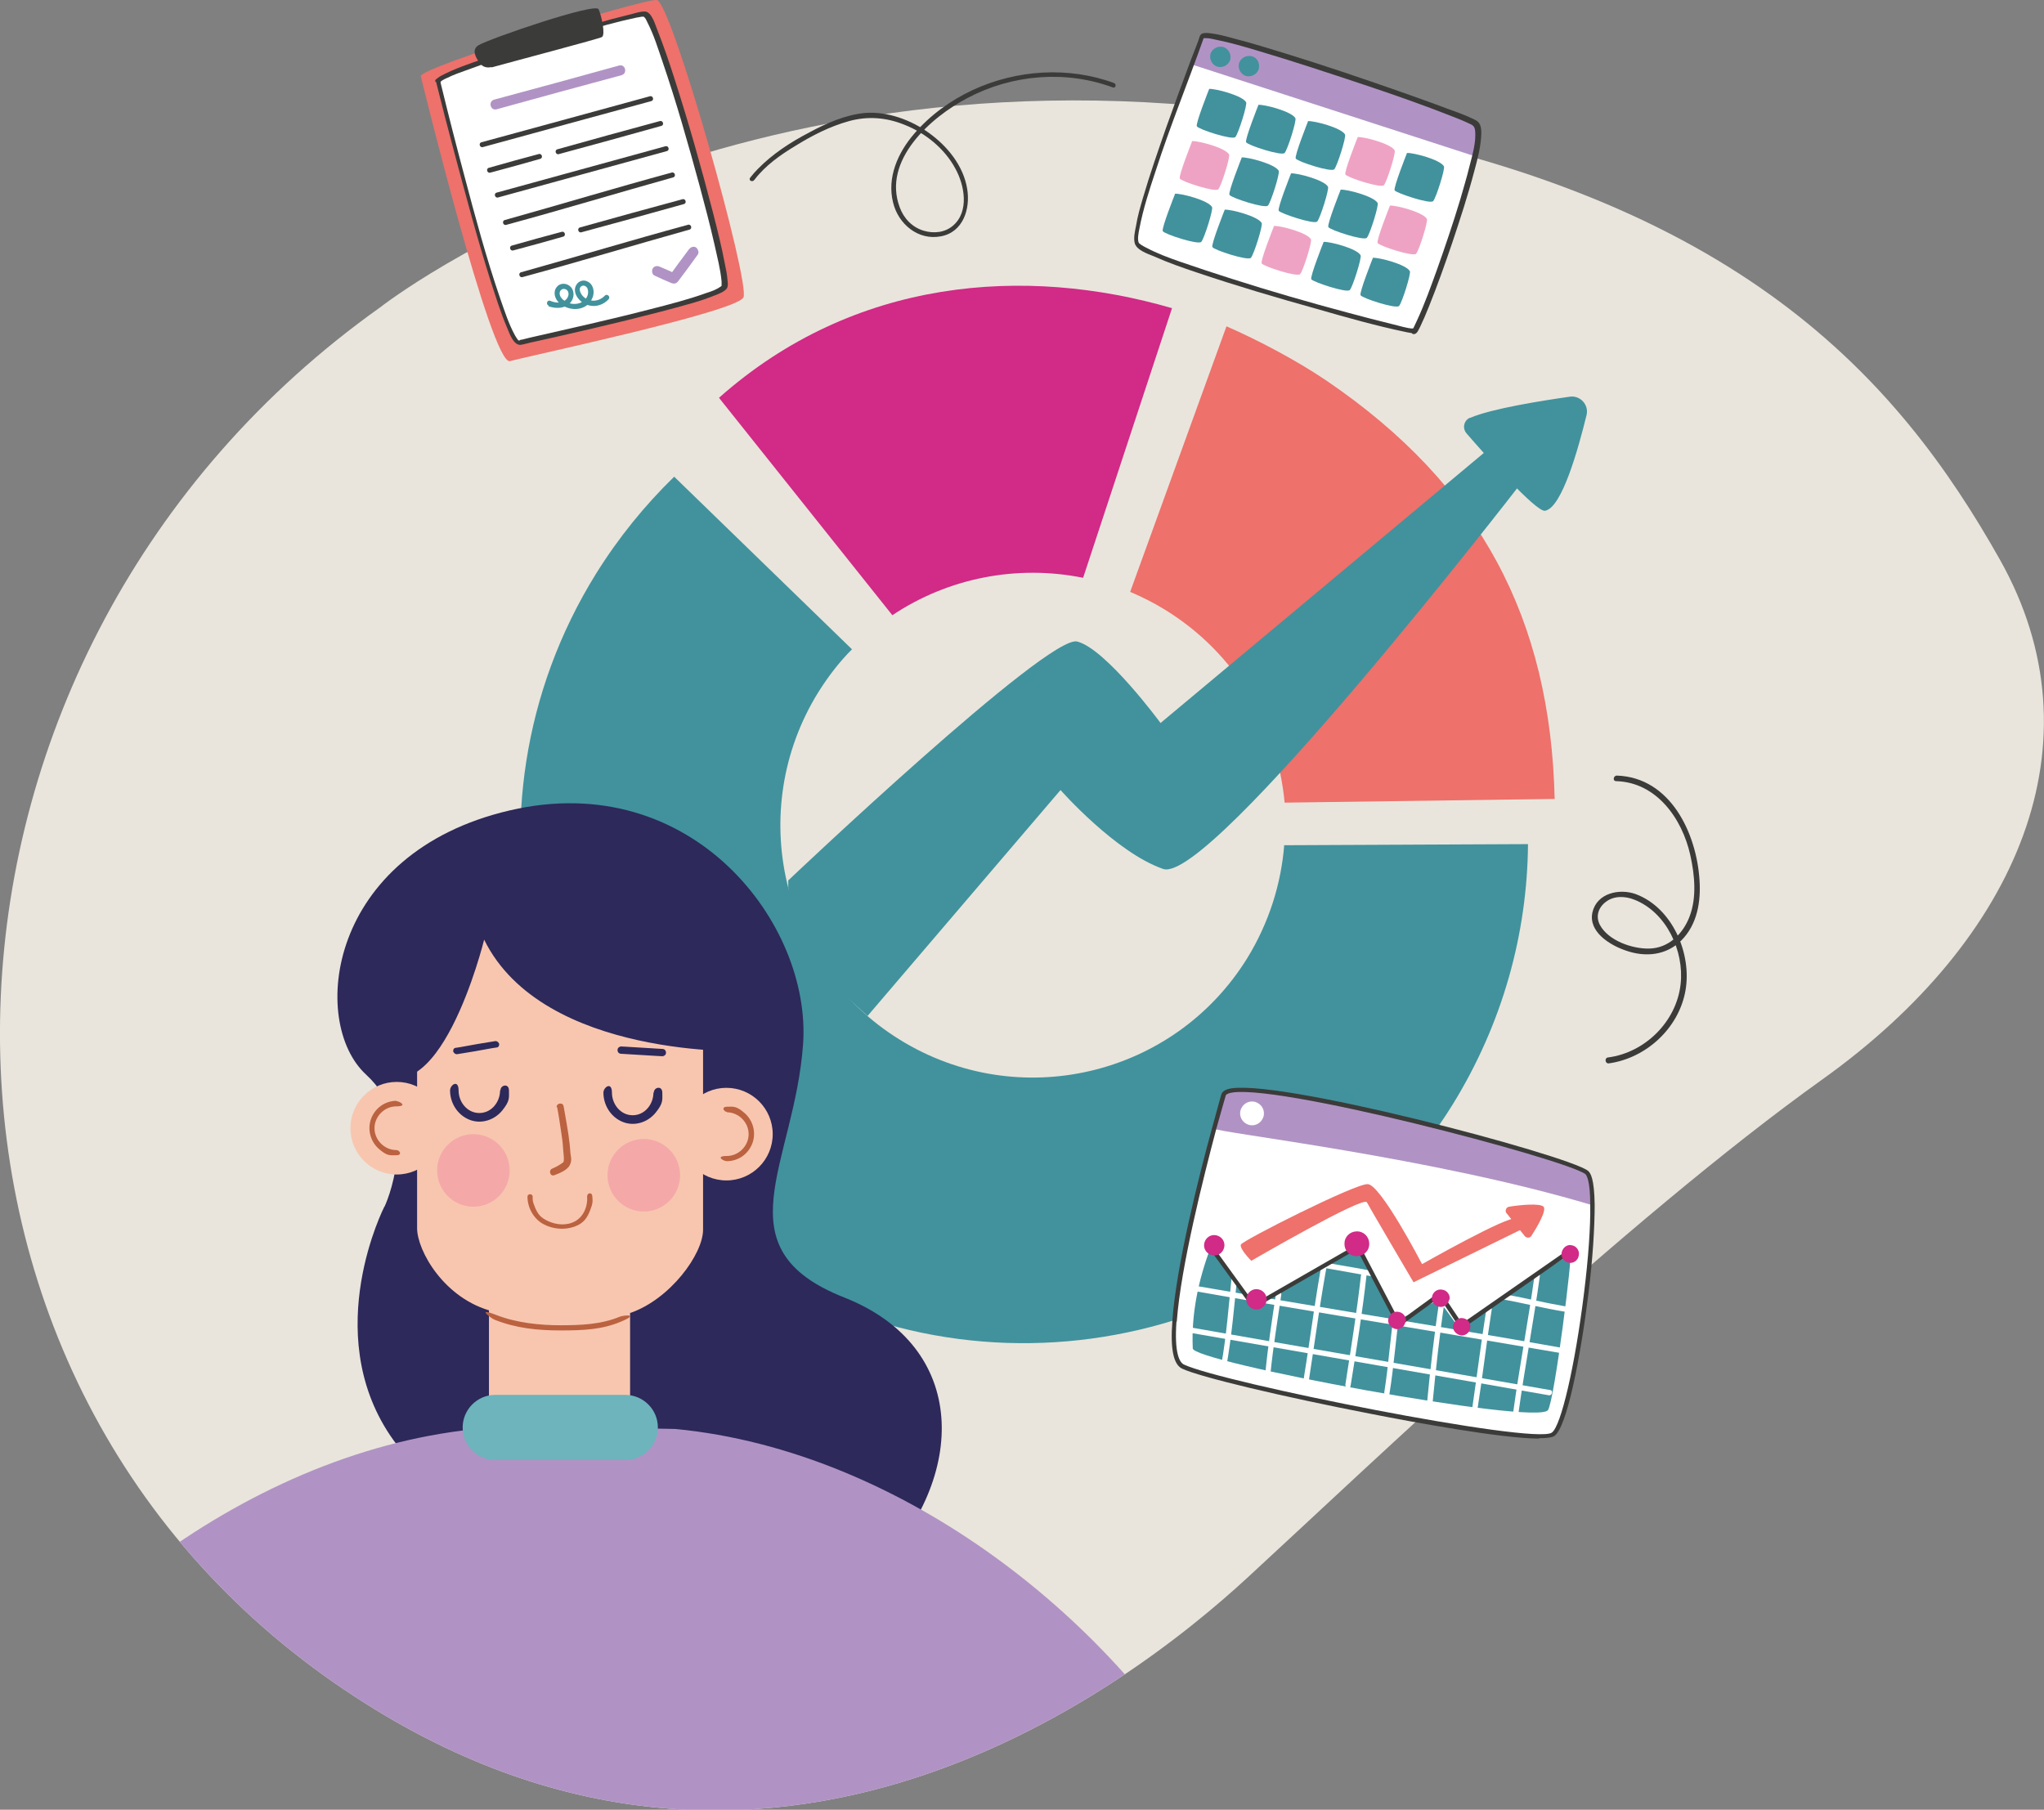
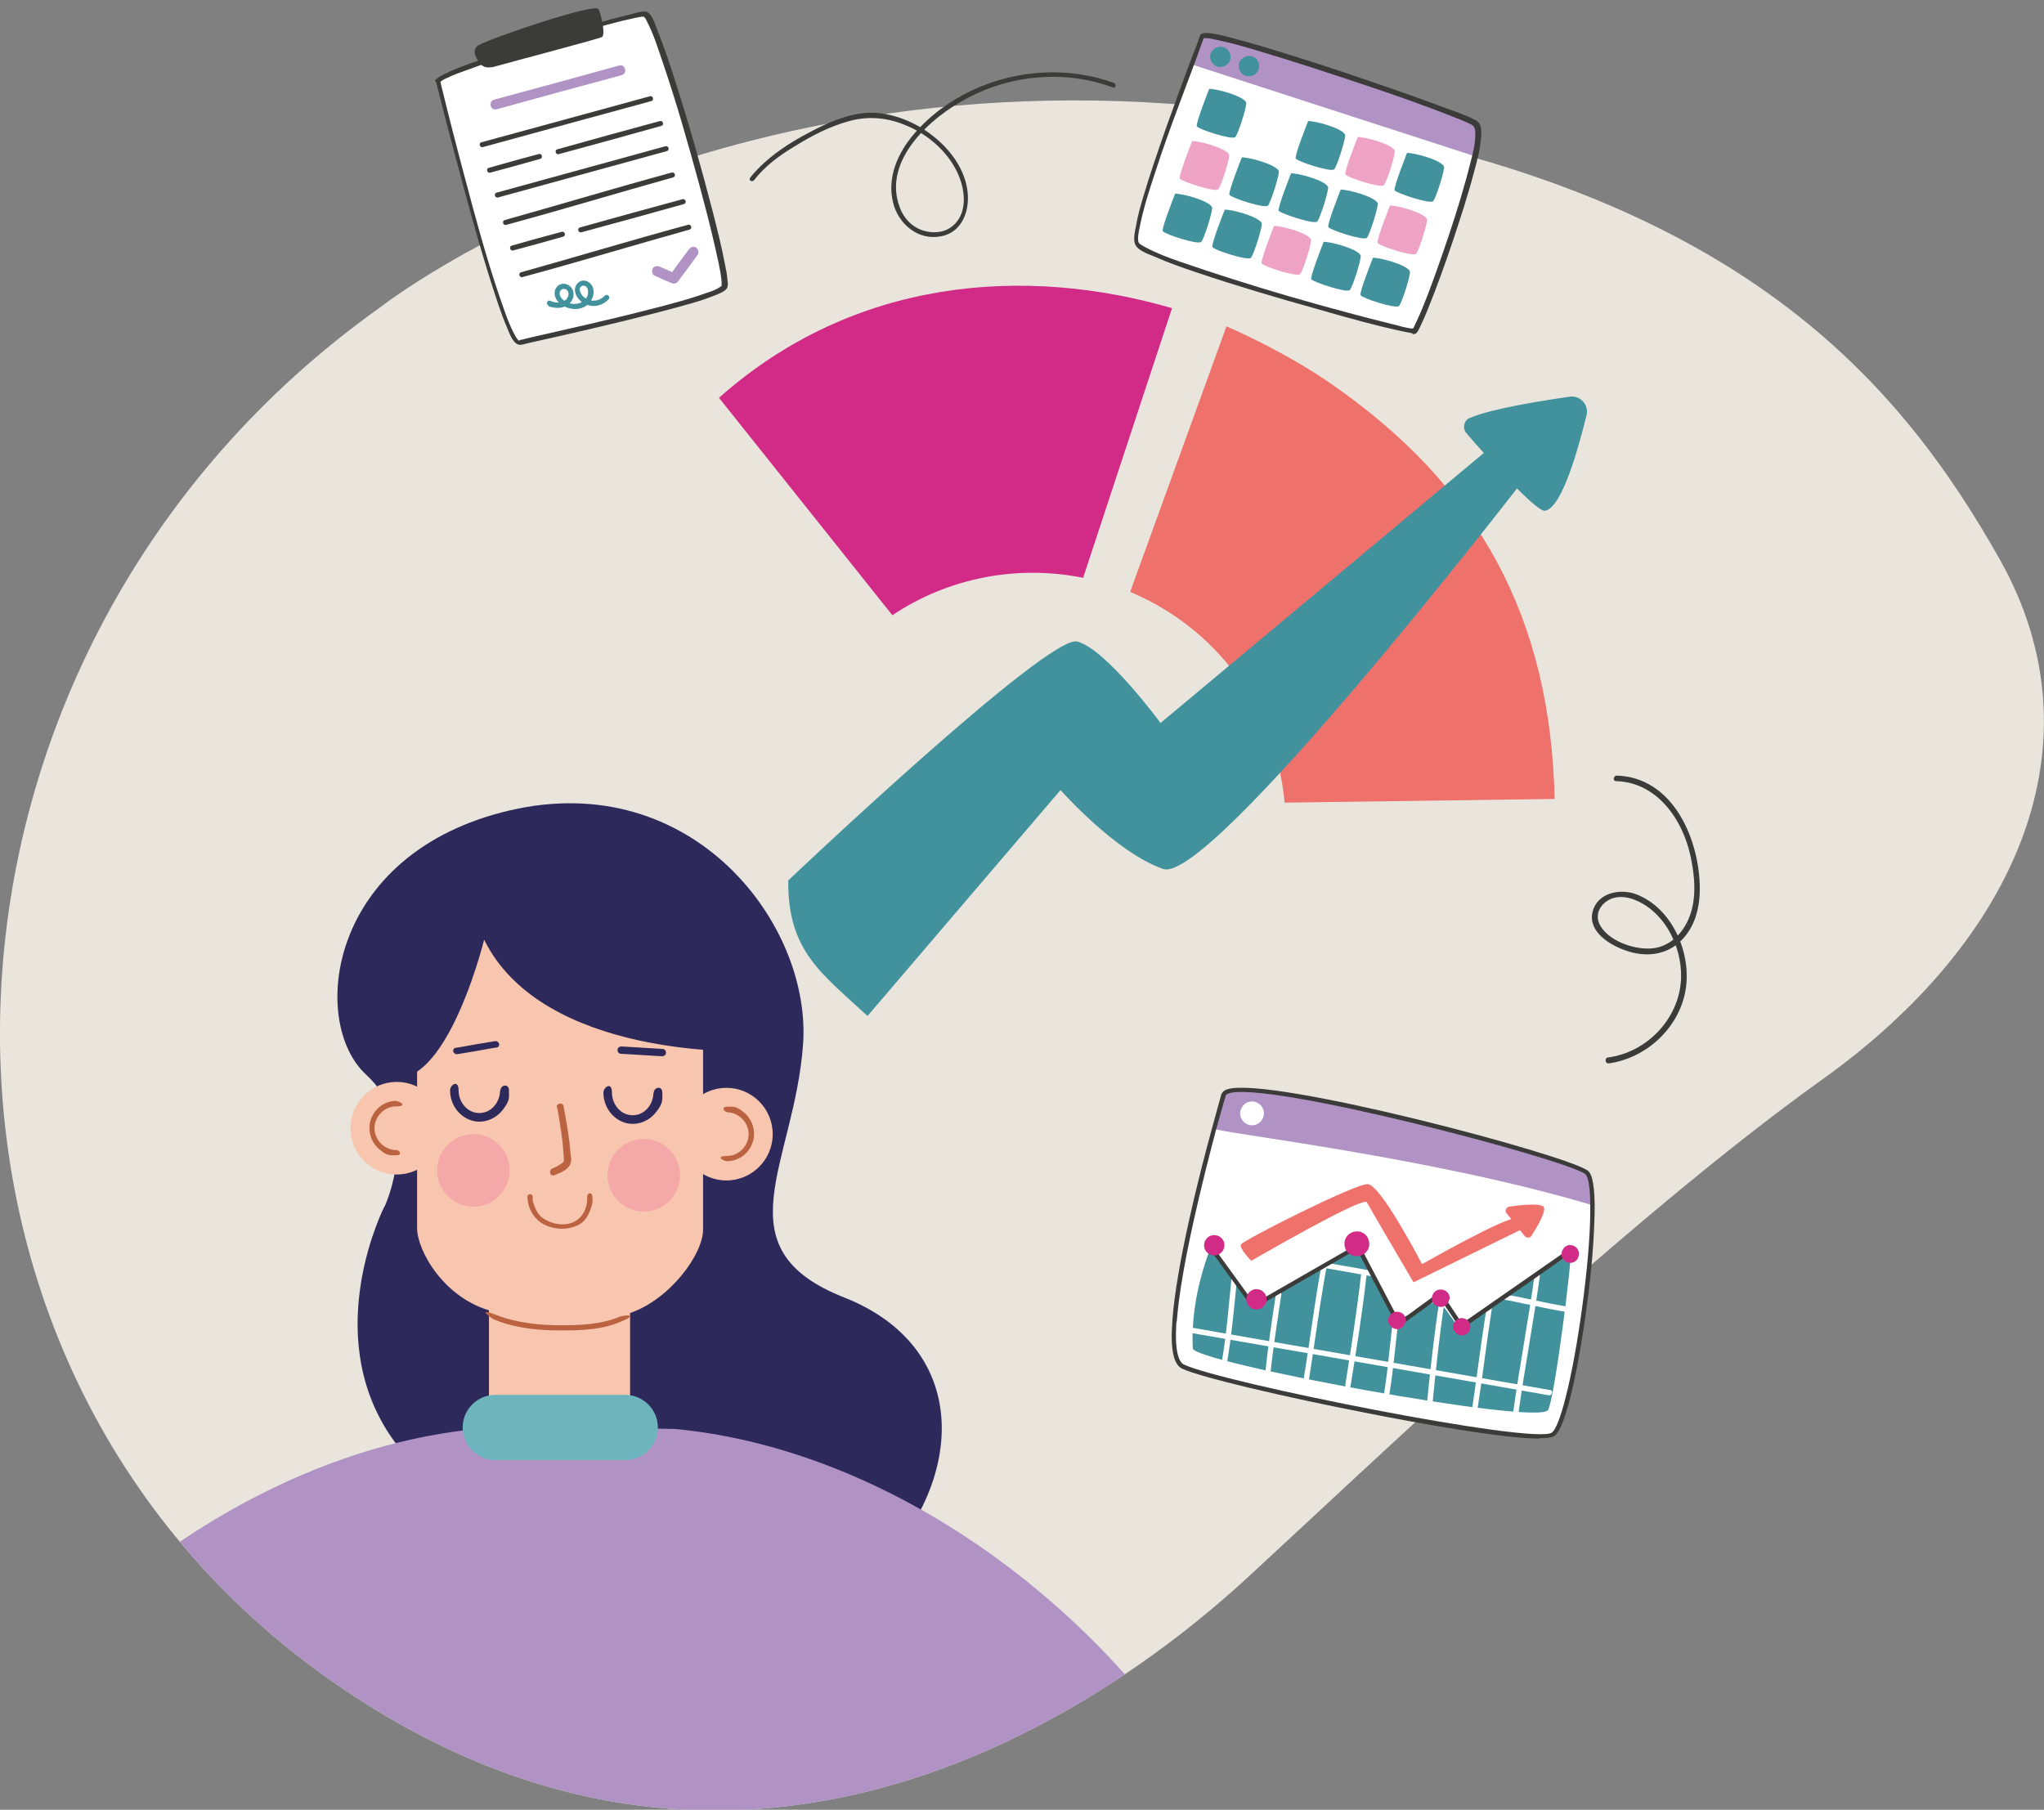
<svg xmlns="http://www.w3.org/2000/svg" id="Calque_1" version="1.1" viewBox="0 0 551.8 488.6">
  <rect x="0" y="0" width="551.8" height="488.6" fill="#808080" stroke="none" />
  <defs>
    <style>
      .st0 {
        fill: none;
      }

      .st1 {
        fill: #bb6240;
      }

      .st2 {
        fill: #e9e5dc;
      }

      .st3 {
        fill: #ee716b;
      }

      .st4 {
        fill: #3b3b3a;
      }

      .st5 {
        fill: #2d295a;
      }

      .st6 {
        fill: #fff;
      }

      .st7 {
        fill: #f4a9a8;
      }

      .st8 {
        fill: #6db4bc;
      }

      .st9 {
        fill: #efa3c4;
      }

      .st10 {
        fill: #d12a87;
      }

      .st11 {
        fill: #b093c4;
      }

      .st12 {
        fill: #41929d;
      }

      .st13 {
        clip-path: url(#clippath);
      }

      .st14 {
        fill: #f8c6af;
      }
    </style>
    <clipPath id="clippath">
      <path class="st0" d="M102.6,83S201.9,4.8,358.4,33.4c110.9,20.2,153.8,68.5,181.5,117.7,27.7,49.2,5,102.5-47.9,140.3s-123.8,105.6-155.3,134.6c-31.5,29-133.7,109.1-249.2,26.4C-36,363.8-26.8,175,102.6,83Z" />
    </clipPath>
  </defs>
  <path class="st2" d="M102.6,83S201.9,4.8,358.4,33.4c110.9,20.2,153.8,68.5,181.5,117.7,27.7,49.2,5,102.5-47.9,140.3s-123.8,105.6-155.3,134.6c-31.5,29-133.7,109.1-249.2,26.4C-36,363.8-26.8,175,102.6,83Z" />
  <g>
-     <path class="st12" d="M346.7,228c-.8,10.5-4.1,21.1-10,30.7-19.8,32-61.8,41.8-93.8,22-32-19.8-41.8-61.8-22-93.8,2.7-4.3,5.7-8.2,9.1-11.6l-48-46.6c-7.9,7.7-15,16.4-21.1,26.2-39.6,63.8-19.9,147.7,43.9,187.3,63.8,39.6,147.7,19.9,187.3-43.9,13.6-22,20.2-46.3,20.4-70.4l-65.8.3Z" />
    <path class="st10" d="M194.1,107.4c36.6-32.5,82.7-35.7,122.3-24.2l-24,72.8c-17.8-3.6-36.4,0-51.5,10.1l-46.8-58.7Z" />
    <path class="st3" d="M419.7,215.8c-1.1-48.5-19.9-84.7-61.7-113.1-8-5.4-18.4-10.9-26.9-14.6l-26,71.7c3.3,1.4,6.5,3,9.7,5,19,11.8,30.1,31.3,32,51.9l73-1Z" />
    <path class="st12" d="M212.8,237.7s70.1-66.5,78-64.5c7.8,2,22.5,22,22.5,22l88.1-73.6,8.5,9.8s-83.2,107.6-95.9,103.2c-12.8-4.4-27.7-21.3-27.7-21.3l-52.1,61c-12.4-11.5-21.6-17.5-21.4-36.6Z" />
    <path class="st12" d="M396.8,112.8c-1.6.7-2.1,2.8-.9,4.2,5.1,5.9,18.8,21.3,21.2,20.9,4.6-.8,9-16.9,11.2-25.8.7-2.8-1.7-5.4-4.5-5-7.7,1.1-21,3.2-26.9,5.7Z" />
    <path class="st4" d="M203.7,48.5c2.9-3.8,7-6.7,11-9.1,4.5-2.8,9.4-5.3,14.5-6.7,5.1-1.4,10.1-1,15,1,5.6,2.2,10.8,6.4,13.7,11.8,2.5,4.5,3.8,11.6-.6,15.4-2.2,1.9-5.2,2.2-7.9,1.4-3.1-.9-5.4-3.3-6.5-6.3-4.8-12.7,8.4-24.4,18.4-29.6,12-6.3,26.4-7.5,39.1-2.8.8.3,1.1-.9.3-1.2-12.3-4.5-26.2-3.6-38.1,1.9-6,2.8-11.5,6.8-15.8,11.8-4.4,5.1-7.4,11.8-5.7,18.6,1.4,5.8,6.8,10.3,12.9,9.1,6-1.1,8-7.4,7.1-12.8-1-6.2-5.3-11.5-10.3-15.1-4.8-3.5-11.3-5.9-17.3-5.4-5.3.5-10.5,2.8-15.1,5.3-5,2.6-9.9,5.8-13.8,9.8-.7.7-1.4,1.5-2.1,2.4-.5.7.6,1.3,1.1.6h0Z" />
    <path class="st4" d="M436.3,210.9c10.9.3,17.8,10.1,20,19.9,1.2,5.4,1.8,11.5-.2,16.7-1.8,4.7-5.7,8.5-10.9,8.6-4.5.1-11-2.1-13.3-6.4-1.2-2.3-.4-4.7,1.6-6.2,2.2-1.7,5.2-1.6,7.7-.6,8.7,3.4,13.5,13.9,12.5,22.8-1.1,10.1-9.6,18.5-19.6,19.8-1,.1-.8,1.7.2,1.6,10.1-1.4,18.9-9.5,20.7-19.6,1.8-10-3.5-22.4-13.4-26.1-4.4-1.6-10.5-.3-11.7,4.9-1.2,5.3,4.8,8.9,8.9,10.3,5.3,1.9,11,1.4,15.1-2.7,4.3-4.3,5.3-10.5,4.9-16.3-.8-12.6-7.8-27.7-22.3-28.2-1,0-1.2,1.5-.2,1.5h0Z" />
    <g>
      <g>
        <path class="st6" d="M419.3,387.3c-5.7,3.8-90.6-14-99.9-18.4-2.2-1.1-2.8-5.8-2.3-12.3h0c1-14.8,7.2-39,10.7-52h0c1.4-5.3,2.4-8.8,2.5-8.9,2.1-7.5,93,17,98.1,20.9,1,.8,1.5,4.1,1.6,8.8,0,6.2-.6,15-1.7,24.1-2.1,17.5-5.9,35.9-8.9,37.9Z" />
        <path class="st11" d="M429.9,325.4c-43.2-13-101.3-19.6-102.2-20.7h0c1.4-5.3,2.4-8.8,2.5-8.9,2.1-7.5,93,17,98.1,20.9,1,.8,1.5,4.1,1.6,8.8Z" />
        <path class="st6" d="M340.7,302.3c-.9,1.5-2.9,2-4.4,1-1.5-.9-2-2.9-1-4.4.9-1.5,2.9-2,4.4-1,1.5.9,2,2.9,1,4.4Z" />
      </g>
      <path class="st4" d="M415.5,388.4c-9.9,0-33.8-4.4-45-6.6-24.3-4.7-46.9-10.1-51.4-12.3-2.3-1.1-3.2-5.3-2.6-12.9v-.2c1.1-14.8,7.1-38.7,10.7-51.8h0c1.4-5.2,2.4-8.7,2.5-9.1.2-.6.7-1.1,1.6-1.4,11.2-3.7,91.9,17.7,97.4,22,.7.6,1.7,2.1,1.8,9.2,0,5.9-.5,14.5-1.7,24.1-2.1,16.9-5.8,36.1-9.2,38.3h0c-.6.4-2.1.6-4.1.6ZM317.6,356.8c-.6,8.5.8,11,2,11.6,10.3,4.9,94.4,21.7,99.3,18.4,2.5-1.6,6.3-18.1,8.7-37.5,1.2-9.6,1.8-18.1,1.7-24,0-6.6-1-8-1.3-8.3-5.2-4-85.9-25.3-96.3-21.8-.5.2-.8.4-.8.6,0,0-1,3.4-2.5,8.8h0c-3.5,13.2-9.6,37.3-10.7,52v.2Z" />
      <path class="st12" d="M326.9,336.6c-3.5,9.2-5.3,18.3-4.9,27.4-.8,3.6,93,21,95.9,16.7,1.8-2.8,6.8-43.1,6-42.1l-30.3,19.6s-4.8-7-5.4-7c-.7,0-11.1,5.4-11.1,5.4l-10.5-20-28.1,16.2-11.5-16Z" />
      <path class="st6" d="M331.1,368.8c1.4-8,2.1-16.1,2.9-24.1,0-.9-1.4-.9-1.5,0-.8,7.9-1.4,15.9-2.8,23.8-.2.9,1.3,1.3,1.4.4h0Z" />
      <path class="st6" d="M343,370.6c.7-7,1.9-14.1,2.9-21.1.1-.9-1.3-1.3-1.4-.4-1.1,7.1-2.2,14.3-2.9,21.5,0,.9,1.4.9,1.5,0h0Z" />
      <path class="st6" d="M357.2,339.1c-2.1,10.9-3.4,21.9-5.2,32.8-.1.9,1.3,1.3,1.4.4,1.7-10.9,3.1-21.9,5.2-32.8.2-.9-1.2-1.3-1.4-.4h0Z" />
      <path class="st6" d="M376.5,353.5c-1.2,7.4-1.6,14.9-2.8,22.4-.1.9,1.3,1.3,1.4.4,1.2-7.4,1.7-14.9,2.8-22.4.1-.9-1.3-1.3-1.4-.4h0Z" />
      <path class="st6" d="M367.4,344.4c-1.1,9.8-2.7,19.7-4.2,29.4-.1.9,1.3,1.3,1.4.4,1.6-9.9,3.2-19.9,4.3-29.8.1-.9-1.4-.9-1.5,0h0Z" />
      <path class="st6" d="M388.6,350.8c-1.4,9.4-2.5,18.9-3.4,28.4,0,.9,1.4.9,1.5,0,.9-9.4,1.9-18.7,3.3-28,.1-.9-1.3-1.3-1.4-.4h0Z" />
      <path class="st6" d="M398.9,380.2c1.4-8.9,2.4-17.8,3.8-26.6.2-.9-1.3-1.3-1.4-.4-1.4,8.8-2.5,17.7-3.8,26.6-.1.9,1.3,1.3,1.4.4h0Z" />
      <path class="st6" d="M409.9,381.7c1.7-12.4,4.1-24.8,5.8-37.2.1-.9-1.3-1.3-1.4-.4-1.7,12.4-4.1,24.8-5.8,37.2-.1.9,1.3,1.3,1.4.4h0Z" />
      <path class="st6" d="M321.7,359.9c25.1,4.4,50.2,8.7,75.3,13.1,7,1.2,14.1,2.5,21.1,3.7.9.2,1.3-1.3.4-1.4-25.1-4.4-50.2-8.7-75.3-13.1-7-1.2-14.1-2.5-21.1-3.7-.9-.2-1.3,1.3-.4,1.4h0Z" />
      <g>
-         <path class="st6" d="M323.2,348.7c25.4,4.5,51,8.6,76.4,12.9,7,1.2,14.1,2.4,21.1,3.6.9.2,1.3-1.3.4-1.4-25.4-4.5-51-8.6-76.4-12.9-7-1.2-14.1-2.4-21.1-3.6-.9-.2-1.3,1.3-.4,1.4h0Z" />
        <path class="st6" d="M406.2,350.9c5.3,1,10.6,2.3,16,3.2.9.2,1.3-1.3.4-1.4-5.3-.9-10.6-2.2-16-3.2-.9-.2-1.3,1.2-.4,1.4h0Z" />
        <path class="st6" d="M357.4,342.3c4.9.9,9.8,1.7,14.7,2.6.9.2,1.3-1.3.4-1.4-4.9-.9-9.8-1.8-14.7-2.6-.9-.2-1.3,1.3-.4,1.4h0Z" />
      </g>
      <path class="st3" d="M411.8,331.4l-30.2,14.8s-12.4-21.1-12.6-21.6c-.9-1.8-31.2,15.8-31.2,15.8,0,0-3.3-3.3-2.8-4.4s30.7-16.4,34.2-16.3c3.5,0,14.7,21.6,14.7,21.6,0,0,23.4-13.3,25.4-12.3,2,1.1,2.6,2.4,2.6,2.4Z" />
      <path class="st3" d="M406.6,327.4l5,6.3c.5.6,1.4.6,1.8,0,1.5-2.3,4.2-6.9,3.3-7.9-.9-1-6.4-.5-9.3,0-.8.1-1.2,1.1-.7,1.8Z" />
      <polygon class="st4" points="394.4 359 388.6 350.3 377.4 358.4 366.3 337.3 338.3 353.4 326.4 337 327.3 336.3 338.6 351.9 366.8 335.7 377.8 356.7 388.9 348.6 394.7 357.3 423.6 337.2 424.3 338.2 394.4 359" />
      <path class="st10" d="M369.6,336.4c-.3,1.8-2,3-3.9,2.7s-3-2-2.7-3.9c.3-1.8,2-3,3.9-2.7,1.8.3,3,2,2.7,3.9Z" />
      <path class="st10" d="M391.2,350.9c-.2,1.3-1.5,2.2-2.7,1.9-1.3-.2-2.2-1.5-1.9-2.7.2-1.3,1.5-2.2,2.8-1.9,1.3.2,2.2,1.5,1.9,2.7Z" />
      <path class="st10" d="M396.9,358.6c-.2,1.3-1.5,2.2-2.7,1.9s-2.2-1.5-1.9-2.7,1.5-2.2,2.7-1.9c1.3.2,2.2,1.5,1.9,2.8Z" />
      <path class="st10" d="M426.2,339c-.2,1.3-1.5,2.2-2.7,1.9-1.3-.2-2.2-1.5-1.9-2.8s1.5-2.2,2.7-1.9c1.3.2,2.2,1.5,1.9,2.8Z" />
      <path class="st10" d="M379.4,356.9c-.2,1.3-1.5,2.2-2.7,1.9s-2.2-1.5-1.9-2.7c.2-1.3,1.5-2.2,2.8-1.9,1.3.2,2.2,1.5,1.9,2.8Z" />
      <path class="st10" d="M341.9,351.3c-.3,1.5-1.7,2.5-3.2,2.2-1.5-.3-2.5-1.7-2.2-3.2.3-1.5,1.7-2.5,3.2-2.2,1.5.3,2.5,1.7,2.2,3.2Z" />
      <path class="st10" d="M330.5,336.7c-.3,1.5-1.7,2.5-3.2,2.2-1.5-.3-2.5-1.7-2.2-3.2.3-1.5,1.7-2.5,3.2-2.2,1.5.3,2.5,1.7,2.2,3.2Z" />
    </g>
    <g>
      <path class="st6" d="M381.5,89.4c-4.1-.1-68.7-17.8-74.6-23.3-2.7-2.6,9-34.2,14.5-48.8.1-.3.2-.6.3-.9,1.5-4.1,2.6-6.7,2.6-6.7,1.1-2.8,69.1,20.5,73.8,23.5,1,.7.9,3.6,0,7.9,0,.3-.1.7-.2,1-3.4,15.3-15.2,47.3-16.5,47.3Z" />
      <path class="st11" d="M397.9,42.1l-76.5-24.8c.1-.3.2-.6.3-.9,1.5-4.1,2.6-6.7,2.6-6.7,1.1-2.8,69.1,20.5,73.8,23.5,1,.7.9,3.6,0,7.9,0,.3-.1.7-.2,1Z" />
      <path class="st12" d="M326.4,24.1s-3.7,9.3-3.3,10c.4.8,9.6,3.8,10.4,2.9.8-.9,3.3-8.8,2.9-9.4-1-1.8-8.2-3.7-10-3.6Z" />
-       <path class="st12" d="M339.7,28.4s-3.7,9.3-3.3,10c.4.8,9.6,3.8,10.4,2.9s3.3-8.8,2.9-9.4c-1-1.8-8.2-3.7-10-3.6Z" />
      <path class="st12" d="M353.1,32.8s-3.7,9.3-3.3,10c.4.8,9.6,3.8,10.4,2.9s3.3-8.8,2.9-9.4c-1-1.8-8.2-3.7-10-3.6Z" />
      <path class="st9" d="M366.5,37.1s-3.7,9.3-3.3,10c.4.8,9.6,3.8,10.4,2.9.8-.9,3.3-8.8,2.9-9.4-1-1.8-8.2-3.7-10-3.6Z" />
      <path class="st12" d="M379.8,41.4s-3.7,9.3-3.3,10,9.6,3.8,10.4,2.9c.8-.9,3.3-8.8,2.9-9.4-1-1.8-8.2-3.7-10-3.6Z" />
      <path class="st9" d="M321.8,38.2s-3.7,9.3-3.3,10c.4.8,9.6,3.8,10.4,2.9.8-.9,3.3-8.8,2.9-9.4-1-1.8-8.2-3.7-10-3.6Z" />
      <path class="st12" d="M335.2,42.6s-3.7,9.3-3.3,10c.4.8,9.6,3.8,10.4,2.9.8-.9,3.3-8.8,2.9-9.4-1-1.8-8.2-3.7-10-3.6Z" />
      <path class="st12" d="M348.5,46.9s-3.7,9.3-3.3,10,9.6,3.8,10.4,2.9c.8-.9,3.3-8.8,2.9-9.4-1-1.8-8.2-3.7-10-3.6Z" />
      <path class="st12" d="M361.9,51.3s-3.7,9.3-3.3,10c.4.8,9.6,3.8,10.4,2.9s3.3-8.8,2.9-9.4c-1-1.8-8.2-3.7-10-3.6Z" />
      <path class="st9" d="M375.2,55.6s-3.7,9.3-3.3,10c.4.8,9.6,3.8,10.4,2.9.8-.9,3.3-8.8,2.9-9.4-1-1.8-8.2-3.7-10-3.6Z" />
      <path class="st12" d="M317.2,52.4s-3.7,9.3-3.3,10c.4.8,9.6,3.8,10.4,2.9.8-.9,3.3-8.8,2.9-9.4-1-1.8-8.2-3.7-10-3.6Z" />
      <path class="st12" d="M330.6,56.7s-3.7,9.3-3.3,10c.4.8,9.6,3.8,10.4,2.9.8-.9,3.3-8.8,2.9-9.4-1-1.8-8.2-3.7-10-3.6Z" />
      <path class="st9" d="M343.9,61.1s-3.7,9.3-3.3,10c.4.8,9.6,3.8,10.4,2.9s3.3-8.8,2.9-9.4c-1-1.8-8.2-3.7-10-3.6Z" />
      <path class="st12" d="M357.3,65.4s-3.7,9.3-3.3,10,9.6,3.8,10.4,2.9c.8-.9,3.3-8.8,2.9-9.4-1-1.8-8.2-3.7-10-3.6Z" />
      <path class="st12" d="M370.6,69.7s-3.7,9.3-3.3,10c.4.8,9.6,3.8,10.4,2.9.8-.9,3.3-8.8,2.9-9.4-1-1.8-8.2-3.7-10-3.6Z" />
      <path class="st12" d="M332.1,16.2c-.5,1.4-2,2.2-3.5,1.8-1.4-.5-2.2-2-1.8-3.5.5-1.4,2-2.2,3.5-1.8,1.4.5,2.2,2,1.8,3.5Z" />
      <path class="st12" d="M339.8,18.7c-.5,1.4-2,2.2-3.5,1.8-1.4-.5-2.2-2-1.8-3.5.5-1.4,2-2.2,3.5-1.8s2.2,2,1.8,3.5Z" />
      <path class="st4" d="M381.5,88.7c-1.6,0-3.9-.8-5.7-1.2-4-1-8-2-12-3.1-10.5-2.8-20.9-5.8-31.2-9.1-4.7-1.5-9.3-3-13.9-4.6-3.2-1.1-6.4-2.3-9.4-3.9-.6-.3-1.7-.9-1.9-1.3-.4-1,0-2.8.2-3.8,1-5.3,2.7-10.5,4.4-15.6,3.9-12.1,8.7-23.8,12.9-35.7.2-.5,0-.1,0-.1-.1,0-.2,0,0,0,0,0,.5,0,.7,0,1,0,2,.3,3,.5,3.5.7,6.9,1.7,10.3,2.7,9.8,2.9,19.5,6.1,29.1,9.3,8.4,2.8,16.7,5.7,25,9,1.1.4,2.2.9,3.3,1.4,1,.5,1.7.6,1.9,1.9.4,3.3-.8,7-1.6,10.2-.7,2.9-1.6,5.7-2.4,8.6-1.9,6.3-4,12.5-6.2,18.7-1.7,4.7-3.4,9.5-5.5,14-.3.6-.5,1.1-.8,1.7,0,.1-.3.4-.3.5,0,.2-.2,0,.3,0-.9,0-.9,1.5,0,1.4.9,0,1.3-1.3,1.7-2,.8-1.7,1.6-3.5,2.3-5.3,2.3-5.7,4.4-11.6,6.4-17.5,2.1-6.3,4.2-12.7,5.9-19.2.9-3.3,1.8-6.7,1.9-10.2,0-1.6-.2-3-1.8-3.7-2.4-1.2-5-2.1-7.5-3-4.2-1.6-8.5-3.1-12.7-4.6-10.3-3.6-20.6-7.1-31-10.3-4.3-1.3-8.7-2.7-13-3.8-2.6-.7-5.3-1.5-8-1.7-.6,0-1.3,0-1.7.4-.4.4-.5,1.2-.7,1.7-.7,1.9-1.5,3.8-2.2,5.7-2.2,5.9-4.4,11.9-6.5,17.8-2.2,6.3-4.4,12.6-6.3,19.1-.7,2.4-1.4,4.8-1.8,7.3-.3,1.5-.7,3.2-.4,4.6.4,2,3.5,3,5.2,3.7,3.8,1.7,7.8,3.1,11.7,4.4,10.7,3.6,21.5,6.8,32.3,9.8,8,2.3,16.1,4.6,24.3,6.3.7.1,1.4.3,2.1.3.9,0,.9-1.4,0-1.4Z" />
    </g>
    <g>
-       <path class="st3" d="M113.6,20.6s19.1,78.3,24.1,76.9c5-1.4,61.1-13.3,63-17.2C202.6,76.3,181.2.3,177.3,0c-4-.3-64.2,18.2-63.7,20.6Z" />
      <g>
        <path class="st6" d="M118.4,21.8s17.6,71.8,22,70.6c4.4-1.2,53.6-11.5,55.2-15.1,1.6-3.6-18-73.3-21.5-73.6-3.5-.4-56.3,16-55.8,18.1Z" />
        <path class="st4" d="M117.7,22c1.6,6.4,3.2,12.7,4.9,19,3.1,11.6,6.2,23.3,9.8,34.7,1.4,4.3,2.7,8.6,4.5,12.8.6,1.4,1.7,4.8,3.7,4.6,1.2-.2,2.4-.6,3.5-.8,2.2-.5,4.5-1,6.7-1.5,6.1-1.4,12.2-2.8,18.3-4.3,6-1.5,12-3,17.9-4.7,2.1-.6,4.1-1.3,6.1-2.1,1-.4,2.4-.9,3.1-1.8.4-.6.3-1.5.2-2.2-.1-1.5-.4-3-.7-4.4-.9-4.8-2.1-9.5-3.3-14.2-3.1-12-6.5-24-10.3-35.8-1.4-4.4-2.9-8.8-4.6-13.1-.6-1.4-1.5-5-3.4-5.1-1,0-2.2.3-3.2.6-2,.5-3.9,1-5.9,1.5-5.7,1.6-11.4,3.3-17,5-5.8,1.8-11.7,3.7-17.5,5.7-3.8,1.3-7.7,2.6-11.3,4.5-.7.4-1.6.8-1.5,1.7.1.9,1.5.5,1.3-.4,0,.5-.2.4.4,0,.5-.3.9-.5,1.4-.7,1.6-.8,3.3-1.4,5-2,5.2-1.9,10.4-3.7,15.6-5.4,10-3.2,20-6.6,30.2-8.8.6-.1,1.1-.2,1.7-.3.2,0,.2,0,.4,0,.2,0,.3,0,.2,0-.2,0,0,.2.2.3.3.4.5.9.7,1.3,1.7,3.3,2.8,6.9,4,10.4,3.8,11.1,7,22.4,10.1,33.8,1.4,5.2,2.8,10.5,4,15.8.7,3.2,1.6,6.6,1.9,9.9,0,.3,0,1,0,1,0,.3,0,.2-.3.4-1.1.8-2.5,1.3-3.8,1.7-5,1.8-10.1,3.1-15.2,4.4-10.8,2.8-21.7,5.2-32.6,7.7-.7.2-1.3.3-2,.5-.2,0-.4,0-.6.2-.1,0-.5.1-.3,0,.2,0,0,.1,0,0,0,.1-.2-.2-.3-.3-.2-.3-.5-.7-.7-1.1-1.7-3.1-2.8-6.6-4-10-3.7-10.8-6.7-21.9-9.6-32.9-2.2-8.2-4.3-16.4-6.3-24.6-.1-.4-.2-.8-.3-1.3-.2-.9-1.5-.5-1.3.4Z" />
      </g>
      <path class="st4" d="M132.7,18.1c-1.2.3-2.4,0-3.1-1-1.2-1.5-2.4-3.7-.4-4.9,3.3-1.9,31.6-11.6,32.4-9.7.8,1.8,1.9,6.9.9,7.5-.9.5-23.3,6.4-29.8,8.2Z" />
      <path class="st11" d="M134.1,29.5c11.2-3.1,22.5-6.2,33.7-9.2,1.7-.5,1-3.1-.7-2.6-11.2,3.1-22.5,6.2-33.7,9.2-1.7.5-1,3.1.7,2.6h0Z" />
      <path class="st4" d="M130.4,39.7c15.1-4.1,30.2-8.3,45.4-12.4.9-.2.5-1.6-.4-1.3-15.1,4.1-30.2,8.3-45.4,12.4-.9.2-.5,1.6.4,1.3h0Z" />
      <path class="st4" d="M132.4,46.6c4.5-1.2,8.9-2.4,13.4-3.7.9-.2.5-1.6-.4-1.3-4.5,1.2-8.9,2.4-13.4,3.7-.9.2-.5,1.6.4,1.3h0Z" />
      <path class="st4" d="M150.9,41.6c9.2-2.5,18.4-5,27.6-7.6.9-.2.5-1.6-.4-1.3-9.2,2.5-18.4,5-27.6,7.6-.9.2-.5,1.6.4,1.3h0Z" />
      <path class="st4" d="M138.6,67.6c4.5-1.2,8.9-2.4,13.4-3.7.9-.2.5-1.6-.4-1.3-4.5,1.2-8.9,2.4-13.4,3.7-.9.2-.5,1.6.4,1.3h0Z" />
      <path class="st4" d="M157,62.7c9.2-2.5,18.4-5,27.6-7.6.9-.2.5-1.6-.4-1.3-9.2,2.5-18.4,5-27.6,7.6-.9.2-.5,1.6.4,1.3h0Z" />
      <path class="st4" d="M134.5,53.3c15.2-4.2,30.3-8.3,45.5-12.5.9-.2.5-1.6-.4-1.3-15.2,4.2-30.3,8.3-45.5,12.5-.9.2-.5,1.6.4,1.3h0Z" />
      <path class="st4" d="M136.7,60.7c15.1-4.1,30-8.6,45-12.8.9-.2.5-1.6-.4-1.3-15.1,4.1-30,8.6-45,12.8-.9.2-.5,1.6.4,1.3h0Z" />
      <path class="st4" d="M141.1,74.8c15.1-4.1,30-8.6,45-12.8.9-.2.5-1.6-.4-1.3-15.1,4.1-30,8.6-45,12.8-.9.2-.5,1.6.4,1.3h0Z" />
      <path class="st11" d="M176.7,74.4c1.5.7,3,1.4,4.5,2,.7.3,1.4.2,1.9-.5,1.8-2.4,3.6-4.8,5.3-7.2.4-.6,0-1.5-.5-1.9-.7-.4-1.4-.1-1.9.5-1.8,2.4-3.6,4.8-5.3,7.2.6-.2,1.3-.3,1.9-.5-1.5-.7-3-1.4-4.5-2-.7-.3-1.5-.2-1.9.5-.3.6-.2,1.6.5,1.9h0Z" />
      <path class="st12" d="M148.1,82.7c1.8.6,3.9.7,5.5-.6,1.3-1.1,1.7-3.1.6-4.5-1-1.2-2.9-1.4-3.9-.1-1.1,1.3-.5,3.3.7,4.3,2.6,2.4,7.4,2.3,8.9-1.3.7-1.5.4-3.7-1.3-4.5-1.6-.8-3.3.4-3.4,2.2,0,2,1.8,3.7,3.6,4.2,2,.6,4.1-.1,5.5-1.6.6-.7-.4-1.6-1-1-1.6,1.7-4.2,1.9-5.9.2-.6-.6-1.5-2.2-.3-2.8.6-.3,1.3.2,1.5.7.2.5.2,1.1.1,1.6-.6,2.3-3.2,3-5.2,2.3-1-.4-2.2-1.2-2.4-2.3-.2-1.1.8-1.9,1.8-1.3,1.1.8.5,2.4-.5,3-1.2.8-2.7.5-3.9,0-.8-.3-1.2,1-.4,1.3h0Z" />
    </g>
  </g>
  <g class="st13">
    <g>
      <path class="st5" d="M103.8,325.8s10.3-21.6-5-35.7c-15.3-14.1-10.5-59.8,38.8-71.3,49.3-11.5,81.5,30.7,79.2,63.1-2.3,32.4-22.6,55.1,11.1,68.4,33.7,13.3,33.3,48.4,8.8,73.7-24.5,25.3-109.1-3.1-131.4-36.5-18.8-28.1-1.5-61.8-1.5-61.8Z" />
      <path class="st11" d="M329.4,488.1c-27.5-50.1-85.6-96.4-147.1-102.3l-20.7-.4h-27.9c-63.2,3.9-123.6,51.3-151.8,102.7l99,86.4,99.3-47.5,149.1-38.8Z" />
      <g>
        <g>
          <g>
            <rect class="st14" x="132" y="340.6" width="38.1" height="51.9" rx="6.6" ry="6.6" />
            <path class="st8" d="M168.8,394.2h-35.1c-4.8,0-8.8-3.9-8.8-8.8h0c0-4.8,3.9-8.8,8.8-8.8h35.1c4.8,0,8.8,3.9,8.8,8.8h0c0,4.8-3.9,8.8-8.8,8.8Z" />
          </g>
          <g>
            <path class="st14" d="M170.1,354.4l-36.9-.3c-13.3-3.3-20.6-16.5-20.6-22.5v-78.7c0-4.3,3.5-7.8,7.8-7.8h61.6c4.3,0,7.8,3.5,7.8,7.8v79.1c0,6.6-8.9,18.8-19.7,22.5Z" />
            <path class="st1" d="M167.3,355.5c-5.1,2.1-10.6,2.3-16,2.3s-11.8-.6-17.4-2.8-1.2,1-.4,1.3c5.7,2.3,11.7,2.9,17.8,2.9s11.2-.2,16.4-2.4.5-1.7-.4-1.3h0Z" />
          </g>
          <g>
            <g>
              <path class="st14" d="M208.6,306.2c0,6.9-5.6,12.5-12.5,12.5s-12.5-5.6-12.5-12.5,5.6-12.5,12.5-12.5,12.5,5.6,12.5,12.5Z" />
              <path class="st1" d="M196.2,300.3c3.2,0,5.9,2.7,5.9,5.9s-2.7,5.9-5.9,5.9-.9,1.4,0,1.4c3.1,0,5.8-1.9,6.9-4.8s.2-6.2-2.1-8.2-3-1.7-4.7-1.7-.9,1.4,0,1.4h0Z" />
            </g>
            <g>
              <path class="st14" d="M94.6,304.6c0,6.9,5.6,12.5,12.5,12.5s12.5-5.6,12.5-12.5-5.6-12.5-12.5-12.5-12.5,5.6-12.5,12.5Z" />
              <path class="st1" d="M107.1,297.2c-3.1,0-5.8,1.9-6.9,4.8s-.2,6.2,2.1,8.2,3,1.7,4.7,1.7.9-1.4,0-1.4c-3.2,0-5.9-2.7-5.9-5.9s2.7-5.9,5.9-5.9.9-1.4,0-1.4h0Z" />
            </g>
          </g>
          <g>
            <g>
              <path class="st5" d="M178.9,283.2c-3.3-.2-6.6-.4-9.9-.6s-1,0-1.4,0c-1.2,0-1.2,1.8,0,1.9,3.3.2,6.6.4,9.9.6s1,0,1.4,0c1.2,0,1.2-1.8,0-1.9h0Z" />
              <path class="st5" d="M133.6,281.1c-3.1.5-6.2,1-9.3,1.6l-1.3.2c-.5,0-.8.7-.6,1.1s.6.7,1.1.6c3.1-.5,6.2-1,9.3-1.6l1.3-.2c.5,0,.8-.7.6-1.1s-.6-.7-1.1-.6h0Z" />
            </g>
            <path class="st1" d="M150.4,298.9c.4,2,.7,4.1,1,6.1s.5,3.2.6,4.9.3,2.4.2,3.6c0-.1-.2.3,0,.1-.2.3-.7.6-1,.8-.6.4-1.6.9-2.1,1.1-1.1.4-.6,2.2.5,1.8s3.5-1.3,4.2-2.7.3-2.3.2-3.2c-.2-3.4-.8-6.8-1.4-10.2s-.3-1.8-.5-2.7-2-.7-1.8.5h0Z" />
            <path class="st1" d="M158.5,323.1c.2,2.5-.9,5.3-3.2,6.6s-5.1,1-7.3,0-2.9-2.1-3.6-3.8-.6-1.9-.6-2.8-1.4-.9-1.4,0c0,3,1.7,6,4.3,7.4s5.7,1.6,8.3.7,3.5-2.4,4.3-4.4.7-2.5.6-3.8-1.4-.9-1.4,0h0Z" />
            <g>
              <path class="st5" d="M135,294.4c0,3.1-2.3,6.1-5.6,6.1s-5.6-3-5.6-6.1-2.3-1.5-2.3,0c0,3.4,2,6.6,5.2,7.9s6.8.1,8.9-2.5,1.8-3.4,1.8-5.4-2.3-1.5-2.3,0h0Z" />
              <path class="st5" d="M176.4,295c0,3.1-2.3,6.1-5.6,6.1s-5.6-3-5.6-6.1-2.3-1.5-2.3,0c0,3.4,2,6.6,5.2,7.9s6.8.1,8.9-2.5,1.8-3.4,1.8-5.4-2.3-1.5-2.3,0h0Z" />
            </g>
            <g>
              <path class="st7" d="M183.6,317.3c0,5.4-4.4,9.8-9.8,9.8s-9.8-4.4-9.8-9.8,4.4-9.8,9.8-9.8,9.8,4.4,9.8,9.8Z" />
              <path class="st7" d="M137.6,316c0,5.4-4.4,9.8-9.8,9.8s-9.8-4.4-9.8-9.8,4.4-9.8,9.8-9.8,9.8,4.4,9.8,9.8Z" />
            </g>
          </g>
        </g>
        <path class="st5" d="M202,283.8s-55.4,2.2-71.3-30.1c0,0-12.5,50.9-31.1,34-18.6-16.9,13-65.4,47.7-62,23.6,2.4,57.2,10.3,54.7,58Z" />
      </g>
    </g>
  </g>
</svg>